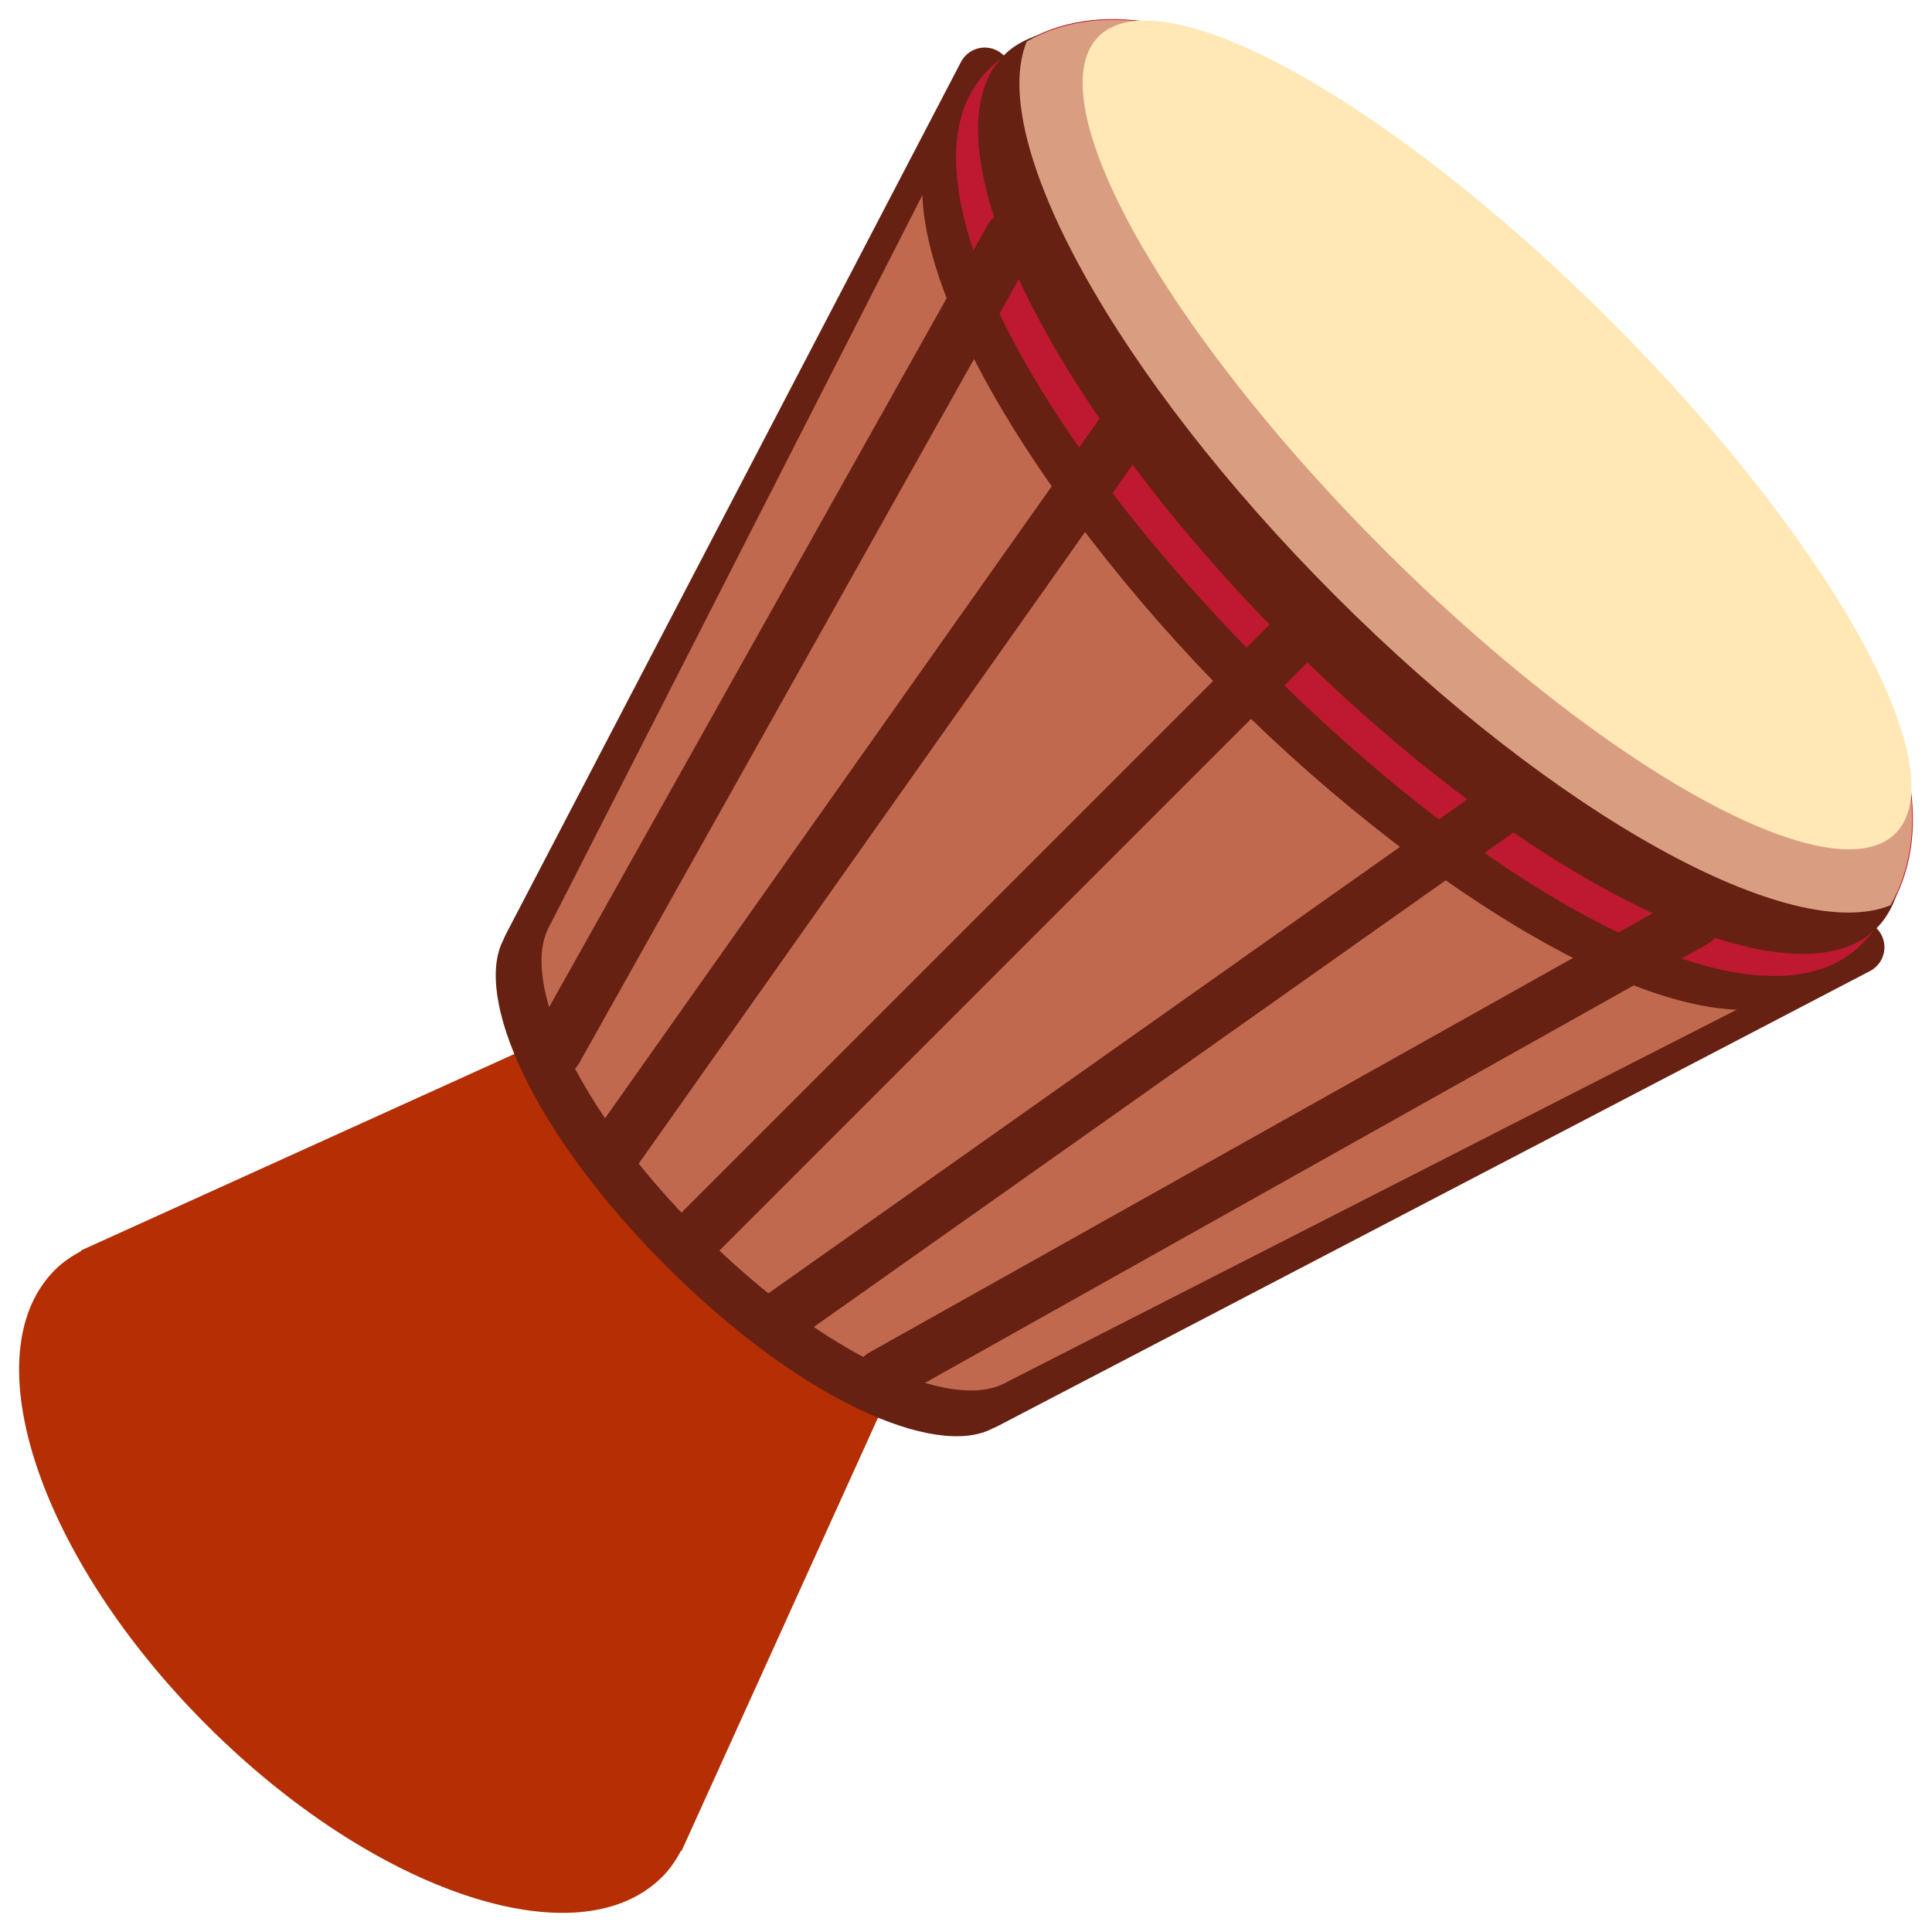
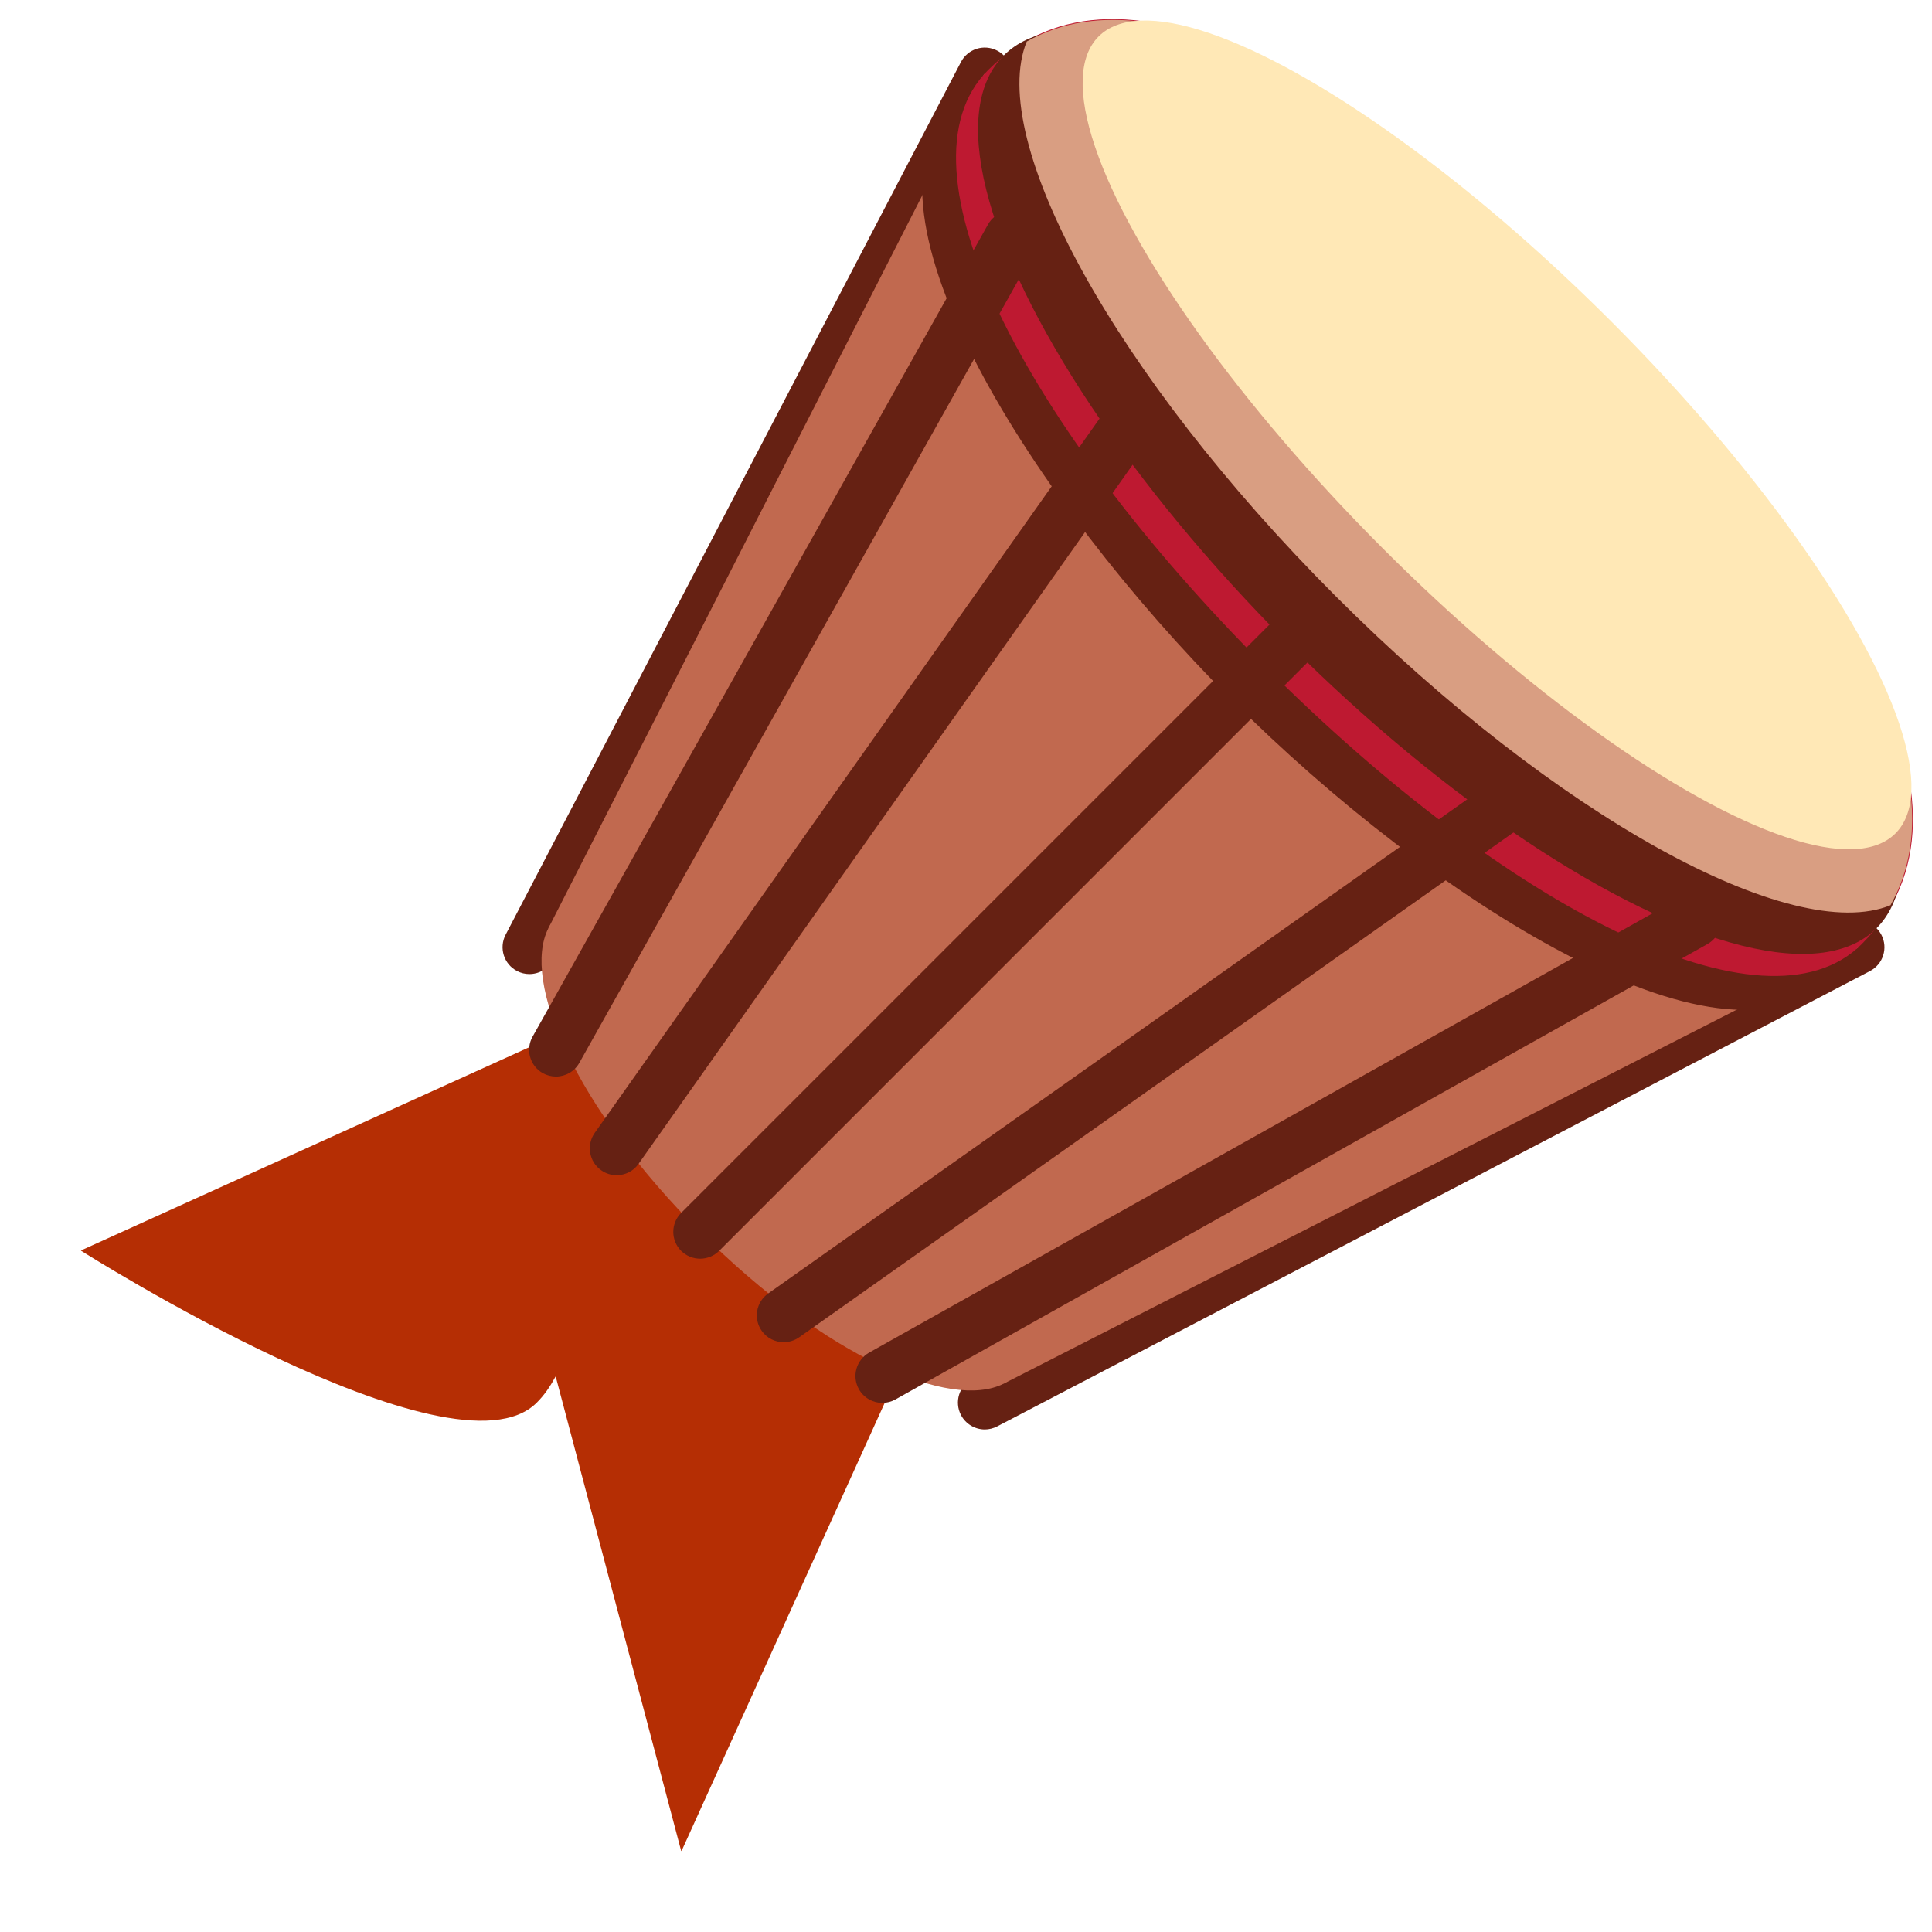
<svg xmlns="http://www.w3.org/2000/svg" width="50px" height="50px" viewBox="0 0 36 36">
-   <path fill="#B52E04" d="M12.691 34.484l.008.008 4.59-10.124-5.657-5.657-10.124 4.59.008.008c-.179.097-.347.208-.491.352-1.562 1.562-.296 5.361 2.828 8.485s6.923 4.391 8.485 2.828c.145-.143.256-.311.353-.49z" />
-   <path fill="#662113" d="M9.376 17.519c.545-1.059 3.556.521 6.07 3.035s4.047 5.549 3.035 6.07c-1.054.542-3.556-.521-6.07-3.035s-3.578-5.016-3.035-6.07z" />
+   <path fill="#B52E04" d="M12.691 34.484l.008.008 4.59-10.124-5.657-5.657-10.124 4.59.008.008s6.923 4.391 8.485 2.828c.145-.143.256-.311.353-.49z" />
  <path fill="#662113" d="M9.864 18.15c-.078 0-.157-.018-.231-.057-.245-.128-.339-.43-.212-.675l8.485-16.263c.128-.245.429-.34.675-.212.245.128.339.43.212.675l-8.485 16.263c-.09.172-.264.269-.444.269zm8.486 8.486c-.18 0-.354-.098-.444-.269-.127-.245-.033-.547.212-.675l16.264-8.485c.245-.128.547-.033.675.212s.033.547-.212.675l-16.264 8.485c-.074.038-.153.057-.231.057z" />
  <path fill="#C1694F" d="M10.218 17.297c.531-1.04 3.314.485 5.657 2.828s3.729 5.197 2.828 5.657c-.984.502-3.314-.485-5.657-2.828s-3.33-4.673-2.828-5.657z" />
  <path fill="#C1694F" d="M18.34 1.377L34.623 17.66l-15.92 8.122-8.485-8.485z" />
  <path fill="#662113" d="M34.021 18.262c-1.928 1.928-7.344-1.494-11.066-5.216S15.811 3.908 17.739 1.98c2.715-2.715 7.219.099 11.701 4.581s7.296 8.986 4.581 11.701z" />
  <path fill="#BE1931" d="M34.691 17.592c-1.806 1.806-6.616-.673-11.113-5.17s-6.975-9.307-5.17-11.113c2.543-2.543 6.993.324 11.476 4.807s7.35 8.933 4.807 11.476z" />
  <ellipse transform="rotate(-45.001 26.835 9.166)" fill="#662113" cx="26.835" cy="9.165" rx="4" ry="11.5" />
  <path fill="#D99E82" d="M24.89 11.11c4.114 4.114 8.502 6.508 10.337 5.758 1.471-2.612-1.258-6.666-5.344-10.751C25.798 2.032 21.744-.697 19.132.773c-.75 1.835 1.645 6.223 5.758 10.337z" />
  <ellipse transform="rotate(-45.001 27.896 8.105)" fill="#FFE8B6" cx="27.896" cy="8.104" rx="3" ry="10.5" />
  <path fill="#662113" d="M13.046 23.454c-.128 0-.256-.049-.354-.146-.195-.195-.195-.512 0-.707l11.314-11.314c.195-.195.512-.195.707 0s.195.512 0 .707L13.4 23.308c-.098.097-.226.146-.354.146zm-1.556-1.556c-.1 0-.2-.029-.288-.092-.226-.159-.279-.472-.12-.697l9.545-13.505c.161-.226.474-.277.697-.12.225.159.278.471.119.697l-9.545 13.506c-.096.138-.251.211-.408.211zm3.113 3.112c-.157 0-.312-.073-.409-.211-.16-.226-.106-.538.12-.697l13.505-9.546c.225-.158.537-.107.697.12.159.226.105.538-.119.697l-13.506 9.546c-.088.061-.189.091-.288.091zm-4.244-4.95c-.083 0-.167-.021-.244-.063-.241-.136-.327-.44-.191-.681l8.485-15.132c.135-.242.44-.327.68-.191.241.135.327.44.192.681l-8.486 15.131c-.091.163-.261.255-.436.255zm6.082 6.081c-.175 0-.345-.092-.437-.256-.135-.24-.049-.545.191-.681l15.132-8.485c.239-.135.545-.05.681.191.135.241.049.546-.192.681l-15.131 8.486c-.078.043-.162.064-.244.064z" />
</svg>